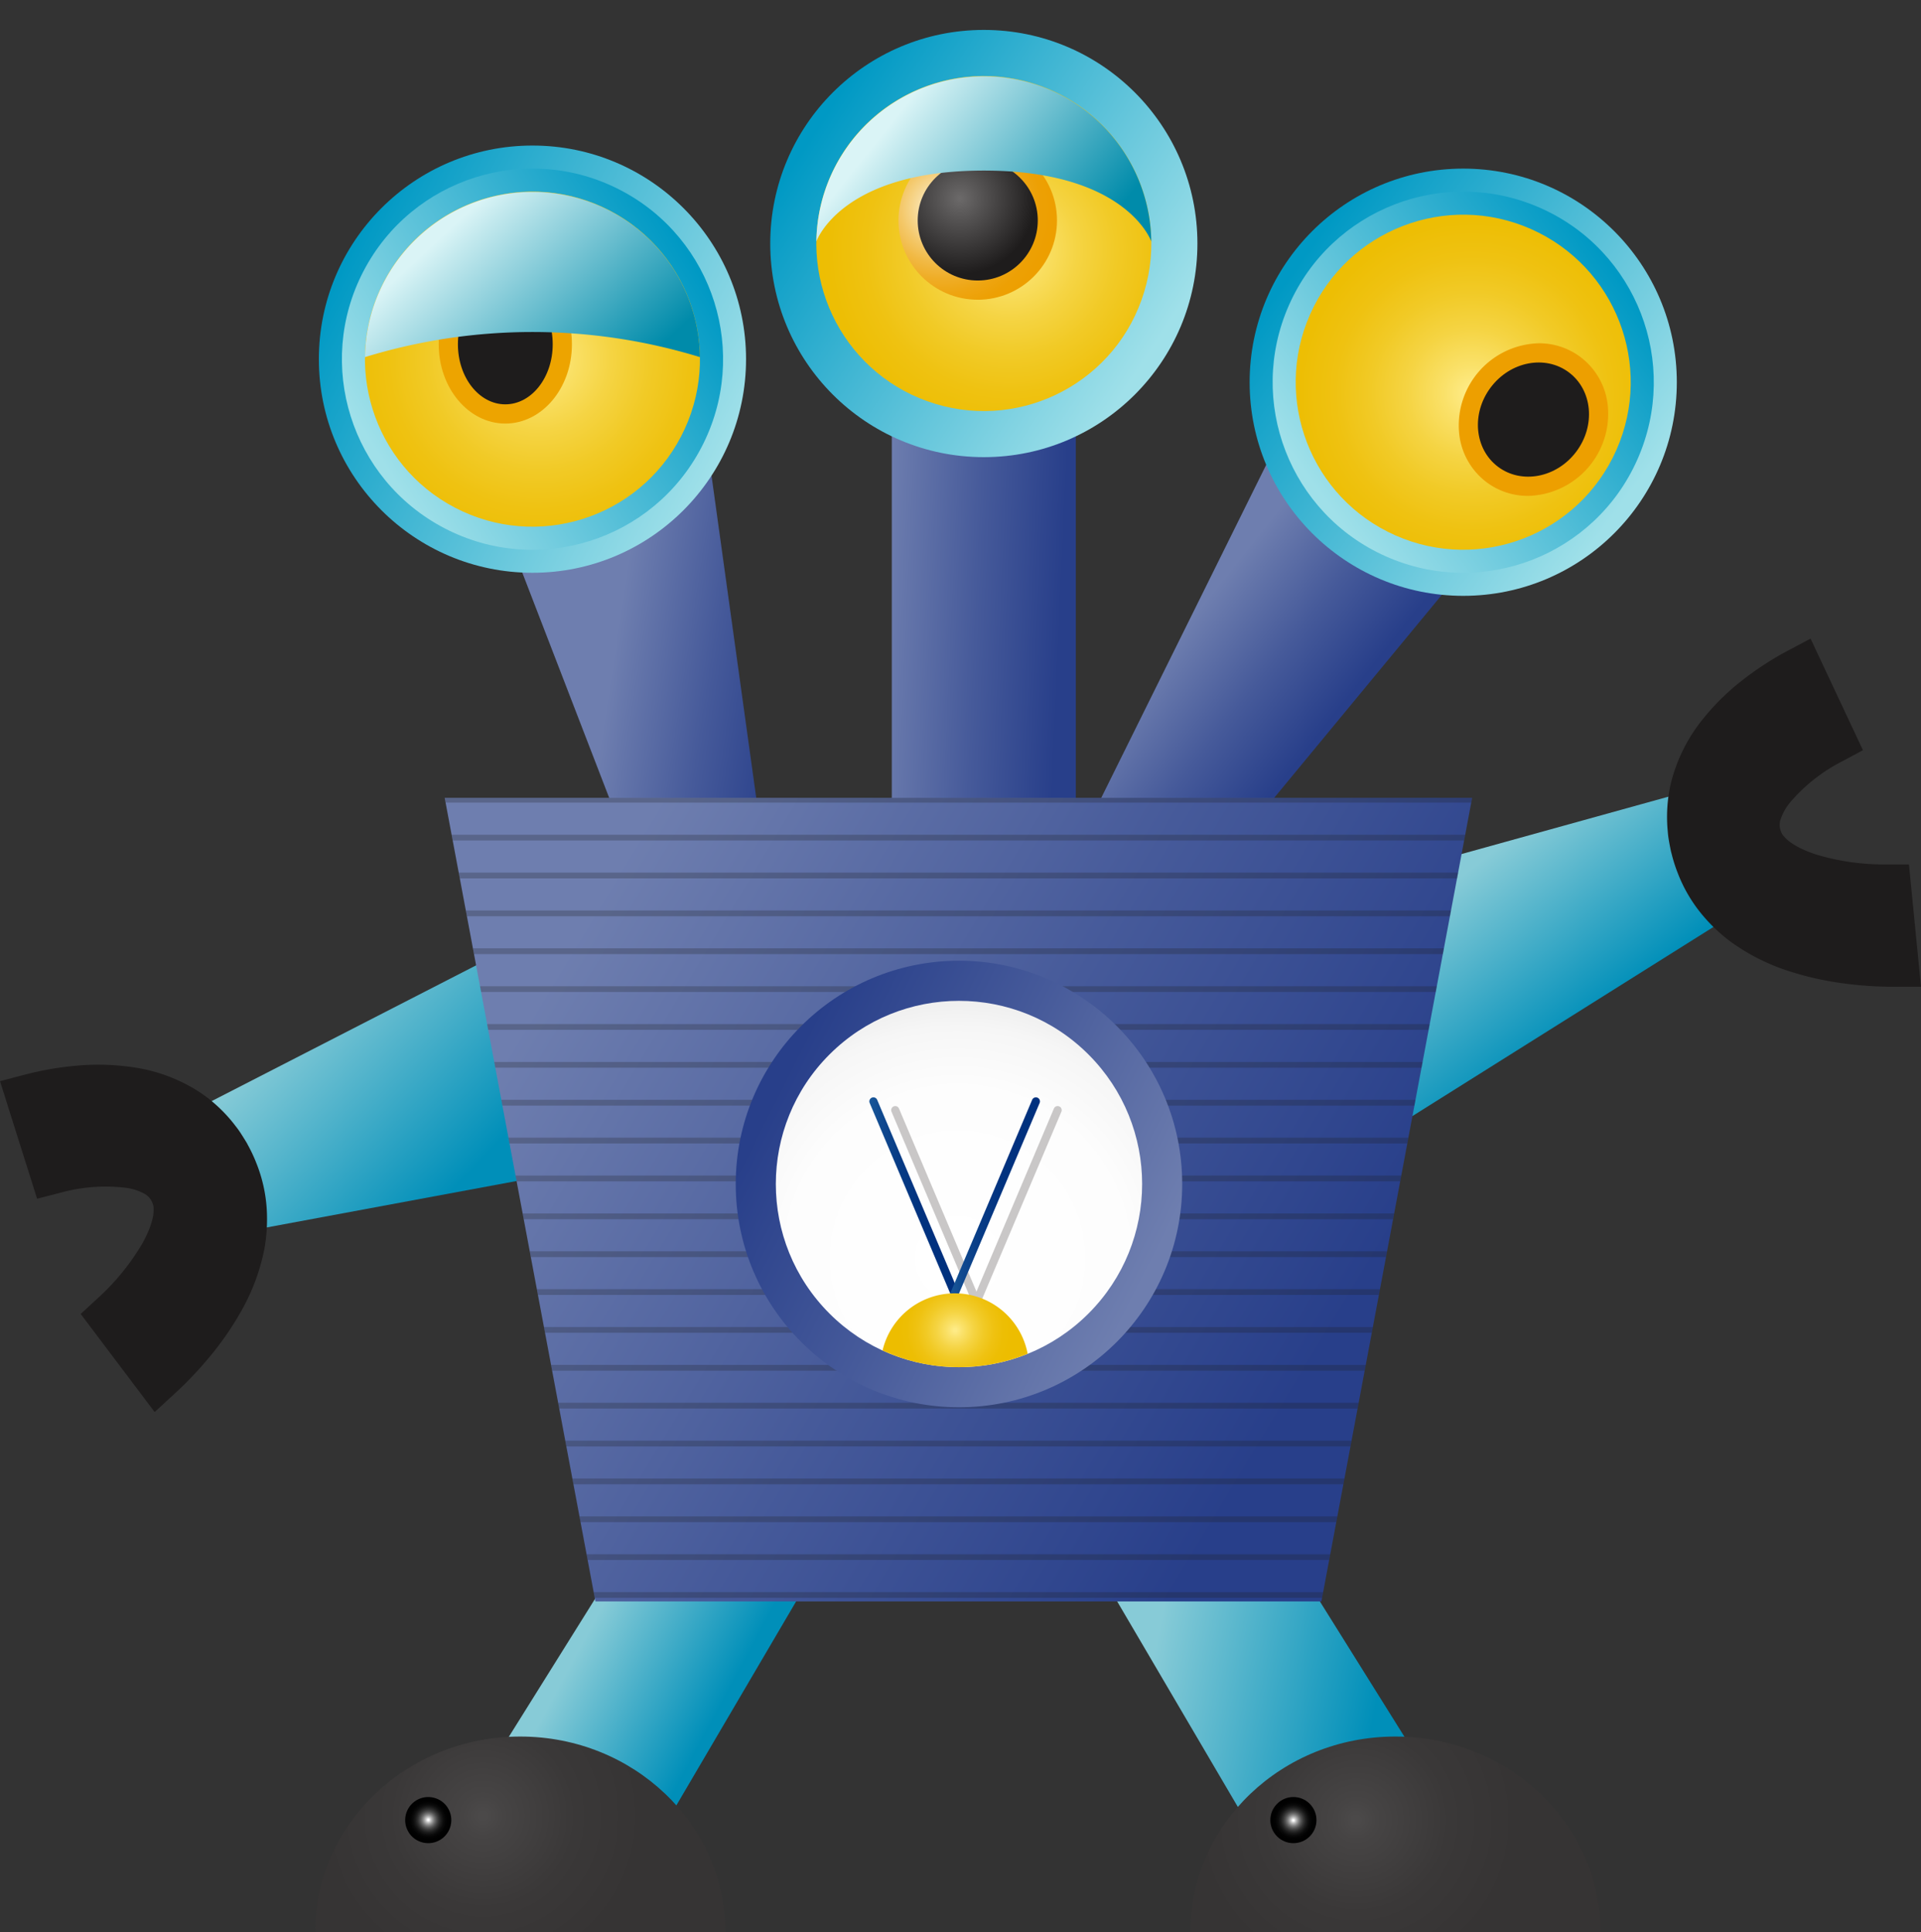
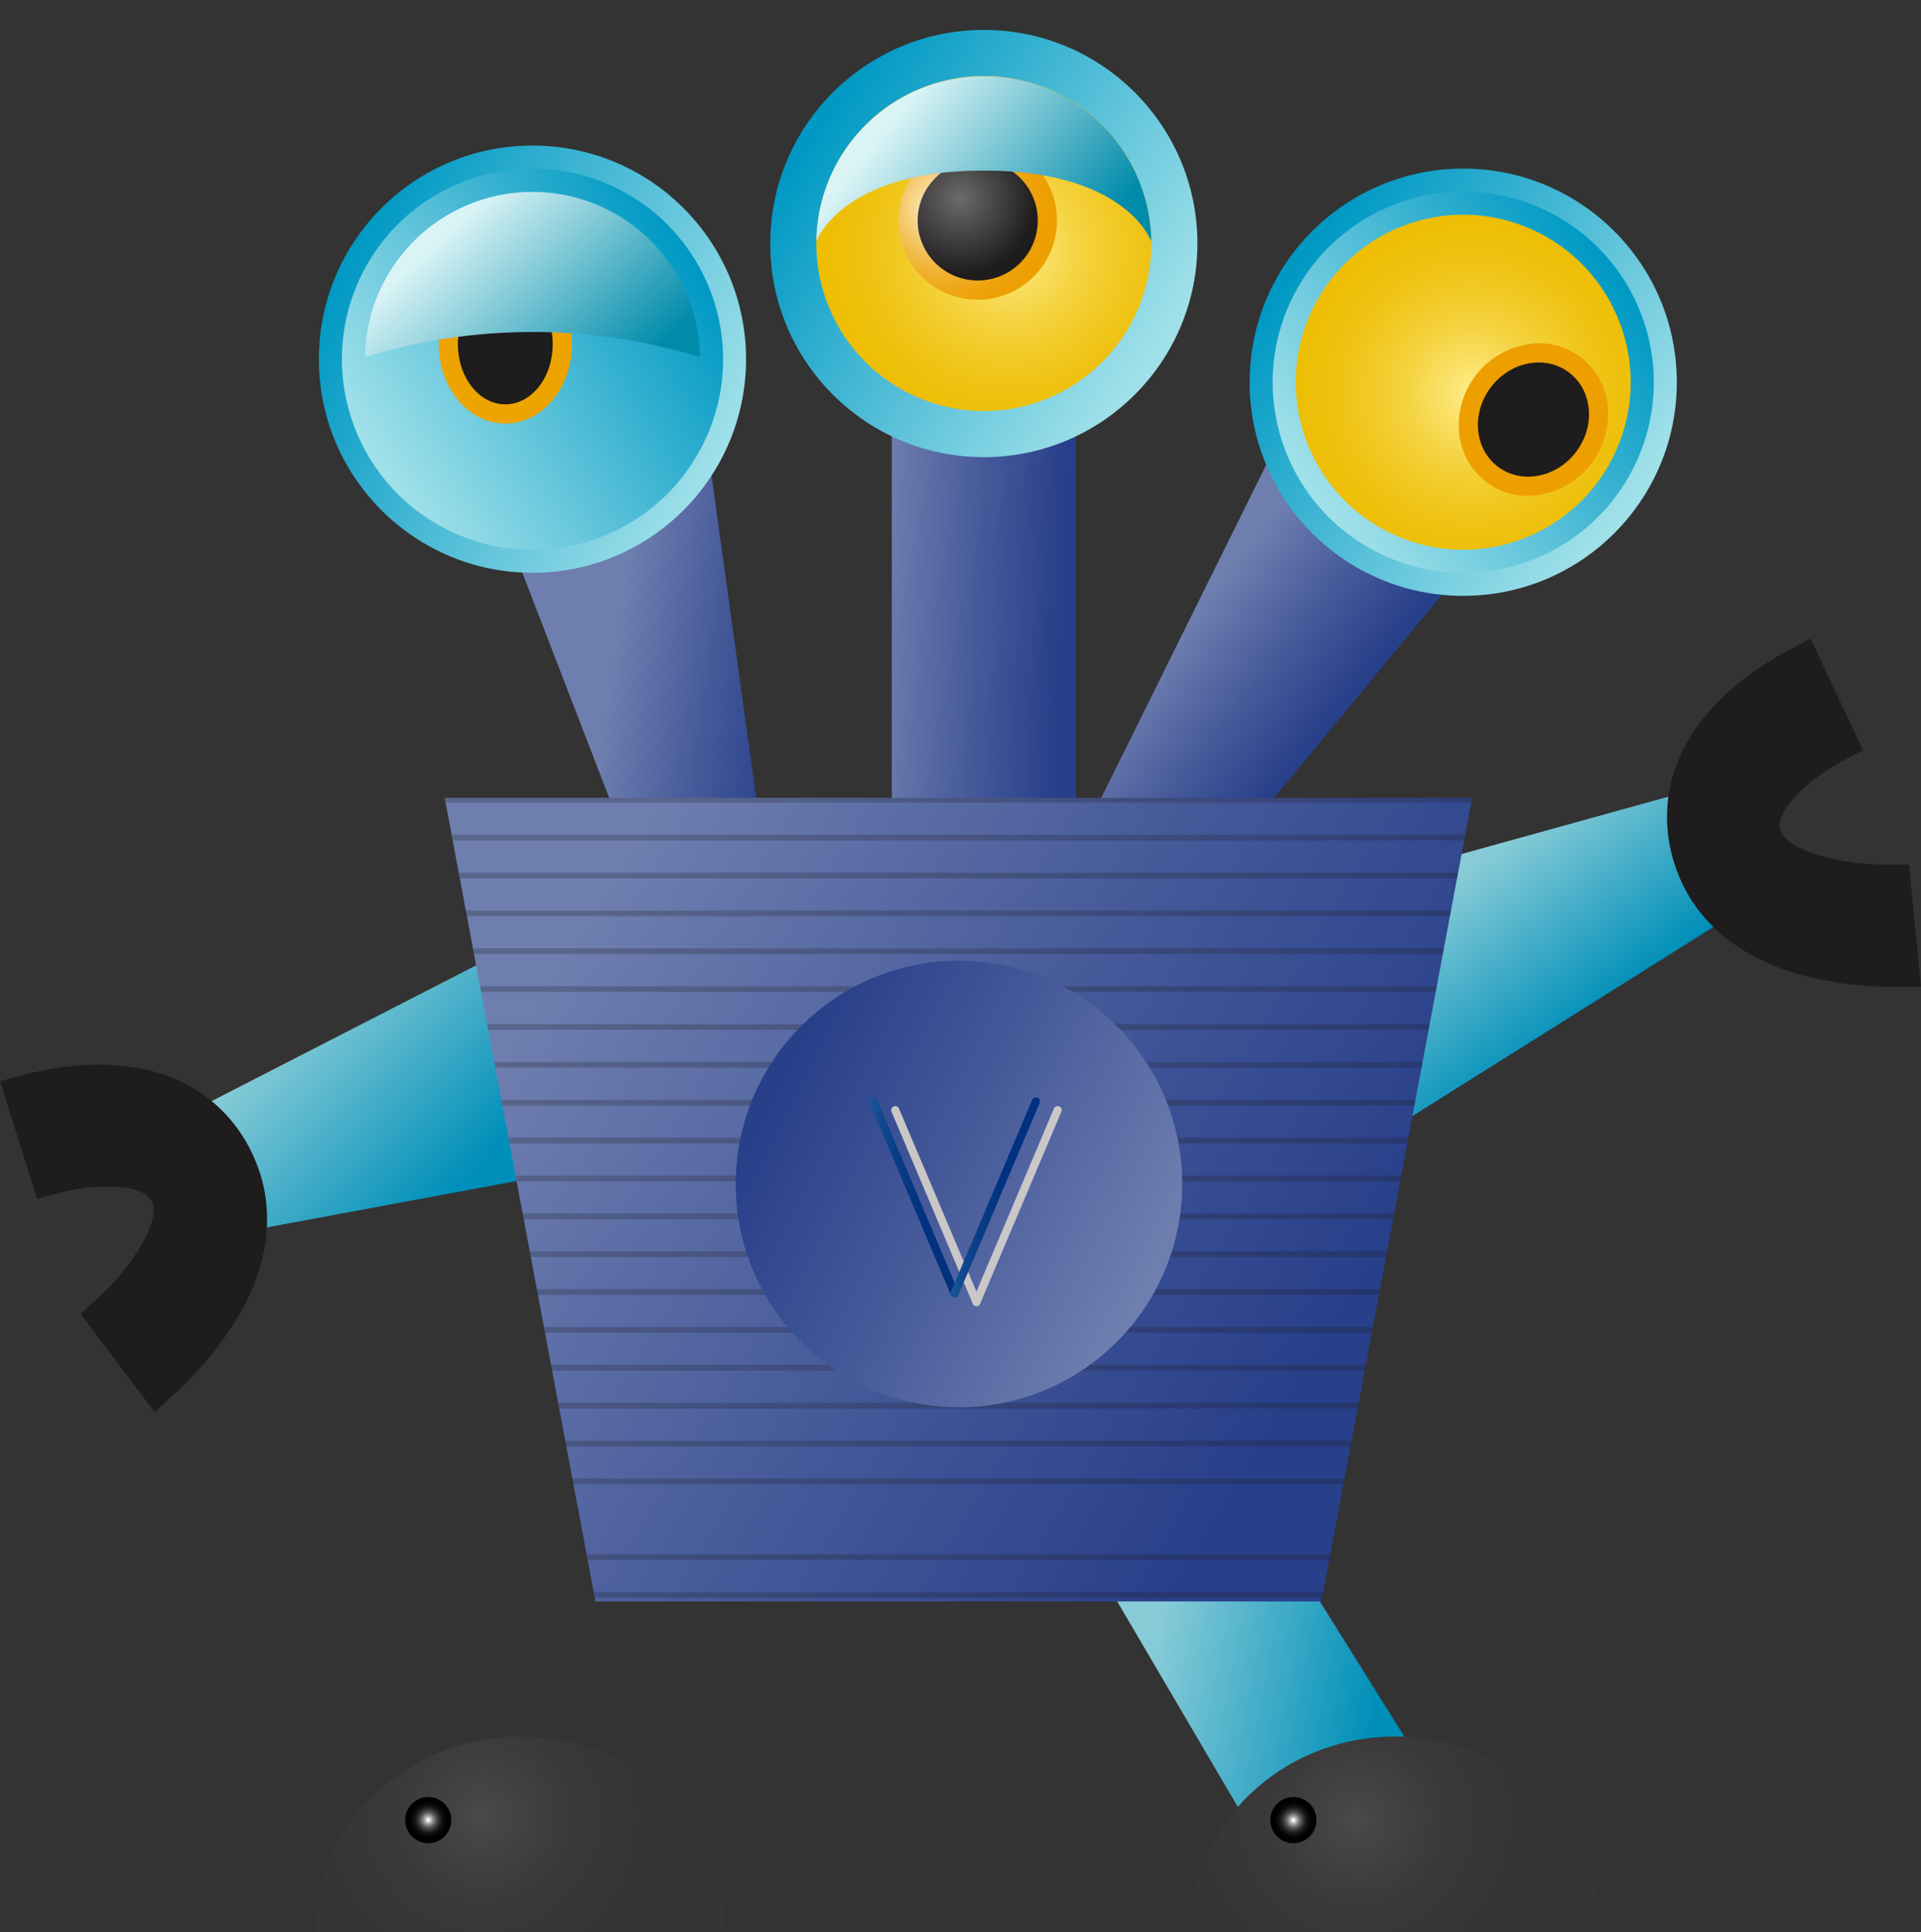
<svg xmlns="http://www.w3.org/2000/svg" xmlns:xlink="http://www.w3.org/1999/xlink" id="グループ_9045" data-name="グループ 9045" width="185.5" height="186.548" viewBox="0 0 185.5 186.548">
  <rect x="0" y="0" width="185.5" height="186.548" fill="#333333" stroke="none" />
  <defs>
    <linearGradient id="linear-gradient" x1="0.272" y1="0.355" x2="0.738" y2="0.65" gradientUnits="objectBoundingBox">
      <stop offset="0.003" stop-color="#87cbd7" />
      <stop offset="0.965" stop-color="#008fb9" />
    </linearGradient>
    <linearGradient id="linear-gradient-2" x1="0.384" y1="0.314" x2="0.731" y2="0.618" xlink:href="#linear-gradient" />
    <linearGradient id="linear-gradient-3" x1="0.338" y1="0.385" x2="0.698" y2="0.567" xlink:href="#linear-gradient" />
    <radialGradient id="radial-gradient" cx="0.309" cy="0.405" r="0.821" gradientTransform="translate(0.262) scale(0.477 1)" gradientUnits="objectBoundingBox">
      <stop offset="0.024" stop-color="#4b4949" />
      <stop offset="0.127" stop-color="#464444" />
      <stop offset="0.576" stop-color="#3a3838" />
      <stop offset="1" stop-color="#363434" />
    </radialGradient>
    <linearGradient id="linear-gradient-4" x1="0.139" y1="0.432" x2="0.729" y2="0.542" xlink:href="#linear-gradient" />
    <linearGradient id="linear-gradient-5" x1="0.537" y1="0.458" x2="1.12" y2="0.604" gradientUnits="objectBoundingBox">
      <stop offset="0.024" stop-color="#6e7eaf" />
      <stop offset="0.543" stop-color="#465a9a" />
      <stop offset="1" stop-color="#283f8a" />
    </linearGradient>
    <linearGradient id="linear-gradient-6" x1="0.303" y1="0.415" x2="0.591" y2="0.669" xlink:href="#linear-gradient-5" />
    <linearGradient id="linear-gradient-7" x1="-0.078" y1="0.433" x2="0.909" y2="0.548" xlink:href="#linear-gradient-5" />
    <linearGradient id="linear-gradient-8" x1="0.062" y1="0.26" x2="0.876" y2="0.642" xlink:href="#linear-gradient-5" />
    <radialGradient id="radial-gradient-2" cx="0.352" cy="0.207" r="0.683" gradientTransform="matrix(-0.609, -0.884, -1.149, 0.468, 35.845, 16.361)" gradientUnits="objectBoundingBox">
      <stop offset="0.008" stop-color="#6b6969" />
      <stop offset="0.927" stop-color="#211f1f" />
      <stop offset="0.965" stop-color="#1e1c1c" />
    </radialGradient>
    <radialGradient id="radial-gradient-3" cx="0.441" cy="0.3" r="0.681" gradientTransform="matrix(-0.349, -0.967, 1.325, -0.254, -7.742, -25.078)" xlink:href="#radial-gradient-2" />
    <radialGradient id="radial-gradient-4" cx="0.299" cy="0.426" r="0.821" xlink:href="#radial-gradient" />
    <linearGradient id="linear-gradient-9" x1="0.062" y1="0.271" x2="0.941" y2="0.73" gradientUnits="objectBoundingBox">
      <stop offset="0" stop-color="#0099c4" />
      <stop offset="1" stop-color="#9fe0e9" />
    </linearGradient>
    <linearGradient id="linear-gradient-10" x1="0.09" y1="0.259" x2="0.922" y2="0.748" gradientUnits="objectBoundingBox">
      <stop offset="0" stop-color="#9fe0e9" />
      <stop offset="1" stop-color="#0099c4" />
    </linearGradient>
    <radialGradient id="radial-gradient-5" cx="0.394" cy="0.26" r="0.672" gradientTransform="translate(0.557 0.048) rotate(62.496)" gradientUnits="objectBoundingBox">
      <stop offset="0.024" stop-color="#feeb86" />
      <stop offset="0.138" stop-color="#fae169" />
      <stop offset="0.317" stop-color="#f5d443" />
      <stop offset="0.495" stop-color="#f1ca26" />
      <stop offset="0.669" stop-color="#efc211" />
      <stop offset="0.84" stop-color="#edbe04" />
      <stop offset="1" stop-color="#edbd00" />
    </radialGradient>
    <radialGradient id="radial-gradient-6" cx="0.166" cy="0.435" r="0.61" gradientTransform="translate(4.75 -0.116) scale(1.19 1.267)" gradientUnits="objectBoundingBox">
      <stop offset="0.024" stop-color="#fef6ca" />
      <stop offset="0.158" stop-color="#f9e198" />
      <stop offset="0.303" stop-color="#f5cf6a" />
      <stop offset="0.449" stop-color="#f2bf44" />
      <stop offset="0.592" stop-color="#f0b326" />
      <stop offset="0.733" stop-color="#ea1" />
      <stop offset="0.871" stop-color="#eda504" />
      <stop offset="1" stop-color="#eda400" />
    </radialGradient>
    <radialGradient id="radial-gradient-7" cx="0.352" cy="0.315" r="0.516" gradientTransform="translate(9.325 -0.084) scale(1.267 1.267)" xlink:href="#radial-gradient-2" />
    <linearGradient id="linear-gradient-11" x1="0.145" y1="0.427" x2="0.93" y2="0.843" gradientUnits="objectBoundingBox">
      <stop offset="0" stop-color="#daf4f6" />
      <stop offset="0.11" stop-color="#c1e8ed" />
      <stop offset="1" stop-color="#008baa" />
    </linearGradient>
    <linearGradient id="linear-gradient-12" x1="0.116" y1="0.219" x2="0.879" y2="0.778" xlink:href="#linear-gradient-9" />
    <linearGradient id="linear-gradient-13" x1="0.09" y1="0.259" x2="0.922" y2="0.748" xlink:href="#linear-gradient-10" />
    <radialGradient id="radial-gradient-8" cx="0.605" cy="0.297" r="0.613" gradientTransform="translate(0.507 -0.135) rotate(66.137)" xlink:href="#radial-gradient-5" />
    <radialGradient id="radial-gradient-9" cx="0.386" cy="0.272" r="0.615" gradientTransform="matrix(0.815, 0.601, -0.677, 0.882, 36.03, -11.042)" gradientUnits="objectBoundingBox">
      <stop offset="0.024" stop-color="#fefcee" />
      <stop offset="0.195" stop-color="#f9e6b5" />
      <stop offset="0.41" stop-color="#f5cd75" />
      <stop offset="0.605" stop-color="#f1b943" />
      <stop offset="0.775" stop-color="#efaa1e" />
      <stop offset="0.912" stop-color="#eda208" />
      <stop offset="1" stop-color="#ed9f00" />
    </radialGradient>
    <radialGradient id="radial-gradient-10" cx="0.685" cy="0.352" r="0.654" gradientTransform="matrix(0, 1, -1, 0, 99.743, 30.303)" xlink:href="#radial-gradient-2" />
    <linearGradient id="linear-gradient-14" x1="0.102" y1="0.239" x2="0.89" y2="0.756" xlink:href="#linear-gradient-9" />
    <radialGradient id="radial-gradient-11" cx="0.474" cy="0.261" r="0.642" gradientTransform="translate(0.594 0.044) rotate(70.355)" xlink:href="#radial-gradient-5" />
    <radialGradient id="radial-gradient-12" cx="0.273" cy="0.424" r="0.712" gradientTransform="translate(0)" gradientUnits="objectBoundingBox">
      <stop offset="0.024" stop-color="#fefcee" />
      <stop offset="0.091" stop-color="#fbf0cf" />
      <stop offset="0.225" stop-color="#f7da99" />
      <stop offset="0.36" stop-color="#f4c86a" />
      <stop offset="0.494" stop-color="#f1b944" />
      <stop offset="0.626" stop-color="#efad26" />
      <stop offset="0.755" stop-color="#eea511" />
      <stop offset="0.881" stop-color="#eda004" />
      <stop offset="1" stop-color="#ed9f00" />
    </radialGradient>
    <radialGradient id="radial-gradient-13" cx="0.352" cy="0.315" r="0.654" gradientTransform="matrix(1, 0, 0, 1, 0, 0)" xlink:href="#radial-gradient-2" />
    <linearGradient id="linear-gradient-16" x1="0.156" y1="0.453" x2="0.921" y2="0.755" xlink:href="#linear-gradient-11" />
    <radialGradient id="radial-gradient-14" cx="0.491" cy="0.499" r="0.487" gradientTransform="matrix(0.23, 0.973, -0.973, 0.23, 0.878, -0.092)" gradientUnits="objectBoundingBox">
      <stop offset="0.029" stop-color="#fff" />
      <stop offset="0.031" stop-color="#fdfdfd" />
      <stop offset="0.11" stop-color="#c8c8c8" />
      <stop offset="0.192" stop-color="#9a9a9a" />
      <stop offset="0.279" stop-color="#707070" />
      <stop offset="0.37" stop-color="#4d4d4d" />
      <stop offset="0.466" stop-color="#313131" />
      <stop offset="0.568" stop-color="#1b1b1b" />
      <stop offset="0.68" stop-color="#0b0b0b" />
      <stop offset="0.808" stop-color="#020202" />
      <stop offset="0.992" />
    </radialGradient>
    <radialGradient id="radial-gradient-15" cx="0.492" cy="0.504" r="0.487" gradientTransform="matrix(0.707, 0.707, -0.707, 0.707, 0.505, -0.202)" xlink:href="#radial-gradient-14" />
    <clipPath id="clip-path">
      <path id="パス_9751" data-name="パス 9751" d="M585.326,772.571H486.111l14.555,77.589h70.105Z" transform="translate(-486.111 -772.571)" fill="none" />
    </clipPath>
    <linearGradient id="linear-gradient-17" x1="0.092" y1="0.293" x2="0.937" y2="0.721" gradientUnits="objectBoundingBox">
      <stop offset="0" stop-color="#283f8a" />
      <stop offset="0.457" stop-color="#465a9a" />
      <stop offset="0.976" stop-color="#6e7eaf" />
    </linearGradient>
    <radialGradient id="radial-gradient-16" cx="0.148" cy="0.838" r="0.99" gradientTransform="matrix(0.707, 0.707, -0.707, 0.707, 0.842, -0.057)" gradientUnits="objectBoundingBox">
      <stop offset="0" stop-color="#fff" />
      <stop offset="0.468" stop-color="#fdfdfd" />
      <stop offset="0.637" stop-color="#f6f6f6" />
      <stop offset="0.757" stop-color="#eaeaea" />
      <stop offset="0.854" stop-color="#d9d9d9" />
      <stop offset="0.936" stop-color="#c3c3c3" />
      <stop offset="1" stop-color="#adadad" />
    </radialGradient>
    <linearGradient id="linear-gradient-18" y1="0.5" x2="1" y2="0.5" gradientUnits="objectBoundingBox">
      <stop offset="0.004" stop-color="#195799" />
      <stop offset="0.134" stop-color="#10498f" />
      <stop offset="0.341" stop-color="#073b85" />
      <stop offset="0.591" stop-color="#01327f" />
      <stop offset="1" stop-color="#00307e" />
    </linearGradient>
    <radialGradient id="radial-gradient-17" cx="0.5" cy="0.5" r="0.78" gradientTransform="translate(0.246) scale(0.509 1)" xlink:href="#radial-gradient-5" />
  </defs>
  <path id="パス_9737" data-name="パス 9737" d="M377.647,823.529l-44.505,22.843,5.514,10.24,44.505-8.271Z" transform="translate(-318.575 -737.044)" fill="url(#linear-gradient)" />
  <path id="パス_9738" data-name="パス 9738" d="M897.539,775.834l48.207-13.364,2.885,11.267L910.3,797.816Z" transform="translate(-778.28 -687.311)" fill="url(#linear-gradient-2)" />
-   <path id="パス_9739" data-name="パス 9739" d="M477.549,1188.788l19.875-31.8,18.285,1.789-20.074,34.185Z" transform="translate(-436.195 -1008.648)" fill="url(#linear-gradient-3)" />
  <path id="パス_9740" data-name="パス 9740" d="M418.681,1280.058c0-10.428,8.863-18.881,19.8-18.881s19.8,8.453,19.8,18.881Z" transform="translate(-388.247 -1093.51)" fill="url(#radial-gradient)" />
  <path id="パス_9741" data-name="パス 9741" d="M860.13,1188.788l-19.875-31.8-18.285,1.789,20.074,34.185Z" transform="translate(-716.728 -1008.648)" fill="url(#linear-gradient-4)" />
  <path id="パス_9742" data-name="パス 9742" d="M507.825,586.956l-16.6-43.017,23.129-4.557,6.737,48.541Z" transform="translate(-447.333 -505.604)" fill="url(#linear-gradient-5)" />
  <path id="パス_9743" data-name="パス 9743" d="M831.923,600.942l29.364-35.551-20.5-11.643-21.754,43.914Z" transform="translate(-714.337 -517.306)" fill="url(#linear-gradient-6)" />
  <rect id="長方形_2452" data-name="長方形 2452" width="17.772" height="46.741" transform="translate(86.116 37.111)" fill="url(#linear-gradient-7)" />
  <path id="パス_9744" data-name="パス 9744" d="M585.326,772.571H486.111l14.555,77.589h70.105Z" transform="translate(-443.17 -695.538)" fill="url(#linear-gradient-8)" />
  <path id="パス_9745" data-name="パス 9745" d="M269.545,945.026l1.918-1.76a35.665,35.665,0,0,0,3.437-3.624,29.331,29.331,0,0,0,3.017-4.379,19.927,19.927,0,0,0,2.211-5.917,16.136,16.136,0,0,0,.239-3.959,14.28,14.28,0,0,0-.973-4.329,14.639,14.639,0,0,0-.832-1.79l-.116-.221-.039-.064q-.254-.419-.519-.832a8.591,8.591,0,0,0-.522-.729l-.177-.231a14.46,14.46,0,0,0-3.149-2.951,15.879,15.879,0,0,0-6.488-2.489,22.836,22.836,0,0,0-5.519-.167,30.044,30.044,0,0,0-5.019.867l-2.4.629,3.582,11.353,2.17-.56a16.436,16.436,0,0,1,6.392-.5,5.065,5.065,0,0,1,1.947.663,1.8,1.8,0,0,1,.349.322c.025.034.051.067.078.1s.055.089.083.132l.091.177.032.083a1.266,1.266,0,0,1,.106.428l0,.035a3.82,3.82,0,0,1-.057.847,7.807,7.807,0,0,1-.361,1.2,11.884,11.884,0,0,1-.65,1.361,22.736,22.736,0,0,1-4.4,5.385l-1.57,1.451Z" transform="translate(-254.613 -808.691)" fill="url(#radial-gradient-2)" />
  <path id="パス_9746" data-name="パス 9746" d="M1146.939,723.277l-2.6.005a35.671,35.671,0,0,1-4.983-.336,29.336,29.336,0,0,1-5.186-1.175,19.93,19.93,0,0,1-5.636-2.853,16.133,16.133,0,0,1-2.859-2.749,14.279,14.279,0,0,1-2.219-3.843,14.64,14.64,0,0,1-.6-1.88l-.065-.241-.015-.074q-.1-.48-.183-.964a8.682,8.682,0,0,1-.11-.889l-.026-.289a14.447,14.447,0,0,1,.316-4.3,15.875,15.875,0,0,1,3.084-6.228,22.83,22.83,0,0,1,3.945-3.862,30.018,30.018,0,0,1,4.278-2.764l2.193-1.166,5.06,10.776-1.975,1.059a16.438,16.438,0,0,0-5.042,3.961,5.065,5.065,0,0,0-.982,1.807,1.784,1.784,0,0,0-.039.473c0,.042.008.084.011.126s.02.1.029.153.048.175.053.192l.033.082a1.262,1.262,0,0,0,.212.387l.022.027a3.8,3.8,0,0,0,.616.584,7.806,7.806,0,0,0,1.08.64,11.888,11.888,0,0,0,1.4.56,22.73,22.73,0,0,0,6.884.978l2.138,0Z" transform="translate(-961.438 -628.011)" fill="url(#radial-gradient-3)" />
  <path id="パス_9747" data-name="パス 9747" d="M874.278,1280.058c0-10.428,8.863-18.881,19.8-18.881s19.8,8.453,19.8,18.881Z" transform="translate(-759.333 -1093.51)" fill="url(#radial-gradient-4)" />
  <g id="グループ_8365" data-name="グループ 8365" transform="translate(26.6 9.862)">
    <circle id="楕円形_983" data-name="楕円形 983" cx="20.625" cy="20.625" r="20.625" transform="translate(4.191 4.191)" fill="url(#linear-gradient-9)" />
    <circle id="楕円形_984" data-name="楕円形 984" cx="18.399" cy="18.399" r="18.399" transform="matrix(0.462, -0.887, 0.887, 0.462, 0, 32.639)" fill="url(#linear-gradient-10)" />
-     <circle id="楕円形_985" data-name="楕円形 985" cx="16.173" cy="16.173" r="16.173" transform="translate(3.002 31.693) rotate(-62.496)" fill="url(#radial-gradient-5)" />
    <ellipse id="楕円形_986" data-name="楕円形 986" cx="6.432" cy="7.653" rx="6.432" ry="7.653" transform="translate(15.763 15.728)" fill="url(#radial-gradient-6)" />
    <ellipse id="楕円形_987" data-name="楕円形 987" cx="4.577" cy="5.798" rx="4.577" ry="5.798" transform="translate(17.618 17.582)" fill="url(#radial-gradient-7)" />
    <path id="パス_9748" data-name="パス 9748" d="M444.625,473.026a55.162,55.162,0,0,1,32.341,0,16.172,16.172,0,0,0-32.341,0Z" transform="translate(-435.979 -448.408)" fill="url(#linear-gradient-11)" />
  </g>
  <g id="グループ_8366" data-name="グループ 8366" transform="translate(117.025 12.635)">
    <circle id="楕円形_988" data-name="楕円形 988" cx="20.625" cy="20.625" r="20.625" transform="translate(3.645 3.645)" fill="url(#linear-gradient-12)" />
    <circle id="楕円形_989" data-name="楕円形 989" cx="18.399" cy="18.399" r="18.399" transform="translate(0 33.652) rotate(-66.137)" fill="url(#linear-gradient-13)" />
    <circle id="楕円形_990" data-name="楕円形 990" cx="16.173" cy="16.173" r="16.173" transform="translate(2.936 32.517) rotate(-66.137)" fill="url(#radial-gradient-8)" />
    <path id="パス_9749" data-name="パス 9749" d="M1020.689,550.7a6.648,6.648,0,0,1-4.031-1.331,6.734,6.734,0,0,1-2.647-4.843,7.933,7.933,0,0,1,7.7-8.562,6.647,6.647,0,0,1,4.031,1.331,6.733,6.733,0,0,1,2.648,4.843,7.933,7.933,0,0,1-7.7,8.562Z" transform="translate(-990.146 -515.455)" fill="url(#radial-gradient-9)" />
    <ellipse id="楕円形_991" data-name="楕円形 991" cx="5.7" cy="5.166" rx="5.7" ry="5.166" transform="matrix(0.601, -0.799, 0.799, 0.601, 23.499, 29.326)" fill="url(#radial-gradient-10)" />
  </g>
  <g id="グループ_8367" data-name="グループ 8367" transform="translate(71.489 0)">
    <circle id="楕円形_992" data-name="楕円形 992" cx="20.625" cy="20.625" r="20.625" transform="translate(2.889 2.889)" fill="url(#linear-gradient-14)" />
    <circle id="楕円形_993" data-name="楕円形 993" cx="18.399" cy="18.399" r="18.399" transform="translate(0 34.656) rotate(-70.355)" fill="url(#linear-gradient-13)" />
    <circle id="楕円形_994" data-name="楕円形 994" cx="16.173" cy="16.173" r="16.173" transform="translate(2.845 33.308) rotate(-70.355)" fill="url(#radial-gradient-11)" />
    <circle id="楕円形_995" data-name="楕円形 995" cx="7.653" cy="7.653" r="7.653" transform="translate(15.273 13.634)" fill="url(#radial-gradient-12)" />
    <circle id="楕円形_996" data-name="楕円形 996" cx="5.798" cy="5.798" r="5.798" transform="translate(17.128 15.489)" fill="url(#radial-gradient-13)" />
    <path id="パス_9750" data-name="パス 9750" d="M679.595,412.835s2.355-6.846,16.17-6.846,16.171,6.846,16.171,6.846a16.172,16.172,0,0,0-32.341,0Z" transform="translate(-672.252 -389.519)" fill="url(#linear-gradient-16)" />
  </g>
  <circle id="楕円形_997" data-name="楕円形 997" cx="2.228" cy="2.228" r="2.228" transform="translate(38.673 177.392) rotate(-76.718)" fill="url(#radial-gradient-14)" style="mix-blend-mode: screen;isolation: isolate" />
  <circle id="楕円形_998" data-name="楕円形 998" cx="2.228" cy="2.228" r="2.228" transform="translate(121.746 175.735) rotate(-45)" fill="url(#radial-gradient-15)" style="mix-blend-mode: screen;isolation: isolate" />
  <g id="グループ_8370" data-name="グループ 8370" transform="translate(42.942 77.033)">
    <g id="グループ_8369" data-name="グループ 8369" clip-path="url(#clip-path)">
      <g id="グループ_8368" data-name="グループ 8368" transform="translate(-34.221 -0.093)">
        <rect id="長方形_2453" data-name="長方形 2453" width="195.149" height="0.556" fill="#1e1e1e" opacity="0.25" style="mix-blend-mode: overlay;isolation: isolate" />
        <rect id="長方形_2454" data-name="長方形 2454" width="195.149" height="0.556" transform="translate(0 3.656)" fill="#1e1e1e" opacity="0.25" style="mix-blend-mode: overlay;isolation: isolate" />
        <rect id="長方形_2455" data-name="長方形 2455" width="195.149" height="0.556" transform="translate(0 7.313)" fill="#1e1e1e" opacity="0.25" style="mix-blend-mode: overlay;isolation: isolate" />
        <rect id="長方形_2456" data-name="長方形 2456" width="195.149" height="0.556" transform="translate(0 10.969)" fill="#1e1e1e" opacity="0.25" style="mix-blend-mode: overlay;isolation: isolate" />
        <rect id="長方形_2457" data-name="長方形 2457" width="195.149" height="0.556" transform="translate(0 14.625)" fill="#1e1e1e" opacity="0.25" style="mix-blend-mode: overlay;isolation: isolate" />
        <rect id="長方形_2458" data-name="長方形 2458" width="195.149" height="0.556" transform="translate(0 18.282)" fill="#1e1e1e" opacity="0.25" style="mix-blend-mode: overlay;isolation: isolate" />
        <rect id="長方形_2459" data-name="長方形 2459" width="195.149" height="0.556" transform="translate(0 21.938)" fill="#1e1e1e" opacity="0.25" style="mix-blend-mode: overlay;isolation: isolate" />
        <rect id="長方形_2460" data-name="長方形 2460" width="195.149" height="0.556" transform="translate(0 25.594)" fill="#1e1e1e" opacity="0.25" style="mix-blend-mode: overlay;isolation: isolate" />
        <rect id="長方形_2461" data-name="長方形 2461" width="195.149" height="0.556" transform="translate(0 29.251)" fill="#1e1e1e" opacity="0.25" style="mix-blend-mode: overlay;isolation: isolate" />
        <rect id="長方形_2462" data-name="長方形 2462" width="195.149" height="0.556" transform="translate(0 32.907)" fill="#1e1e1e" opacity="0.25" style="mix-blend-mode: overlay;isolation: isolate" />
        <rect id="長方形_2463" data-name="長方形 2463" width="195.149" height="0.556" transform="translate(0 36.563)" fill="#1e1e1e" opacity="0.25" style="mix-blend-mode: overlay;isolation: isolate" />
        <rect id="長方形_2464" data-name="長方形 2464" width="195.149" height="0.556" transform="translate(0 40.22)" fill="#1e1e1e" opacity="0.25" style="mix-blend-mode: overlay;isolation: isolate" />
        <rect id="長方形_2465" data-name="長方形 2465" width="195.149" height="0.556" transform="translate(0 43.876)" fill="#1e1e1e" opacity="0.25" style="mix-blend-mode: overlay;isolation: isolate" />
        <rect id="長方形_2466" data-name="長方形 2466" width="195.149" height="0.556" transform="translate(0 47.532)" fill="#1e1e1e" opacity="0.25" style="mix-blend-mode: overlay;isolation: isolate" />
        <rect id="長方形_2467" data-name="長方形 2467" width="195.149" height="0.556" transform="translate(0 51.189)" fill="#1e1e1e" opacity="0.25" style="mix-blend-mode: overlay;isolation: isolate" />
        <rect id="長方形_2468" data-name="長方形 2468" width="195.149" height="0.556" transform="translate(0 54.845)" fill="#1e1e1e" opacity="0.25" style="mix-blend-mode: overlay;isolation: isolate" />
        <rect id="長方形_2469" data-name="長方形 2469" width="195.149" height="0.556" transform="translate(0 58.501)" fill="#1e1e1e" opacity="0.25" style="mix-blend-mode: overlay;isolation: isolate" />
        <rect id="長方形_2470" data-name="長方形 2470" width="195.149" height="0.556" transform="translate(0 62.158)" fill="#1e1e1e" opacity="0.25" style="mix-blend-mode: overlay;isolation: isolate" />
        <rect id="長方形_2471" data-name="長方形 2471" width="195.149" height="0.556" transform="translate(0 65.814)" fill="#1e1e1e" opacity="0.25" style="mix-blend-mode: overlay;isolation: isolate" />
-         <rect id="長方形_2472" data-name="長方形 2472" width="195.149" height="0.556" transform="translate(0 69.47)" fill="#1e1e1e" opacity="0.25" style="mix-blend-mode: overlay;isolation: isolate" />
        <rect id="長方形_2473" data-name="長方形 2473" width="195.149" height="0.556" transform="translate(0 73.126)" fill="#1e1e1e" opacity="0.25" style="mix-blend-mode: overlay;isolation: isolate" />
        <rect id="長方形_2474" data-name="長方形 2474" width="195.149" height="0.556" transform="translate(0 76.783)" fill="#1e1e1e" opacity="0.25" style="mix-blend-mode: overlay;isolation: isolate" />
      </g>
    </g>
  </g>
  <circle id="楕円形_999" data-name="楕円形 999" cx="21.557" cy="21.557" r="21.557" transform="translate(71.045 92.762)" fill="url(#linear-gradient-17)" />
-   <circle id="楕円形_1000" data-name="楕円形 1000" cx="17.686" cy="17.686" r="17.686" transform="translate(67.591 114.319) rotate(-45)" fill="url(#radial-gradient-16)" />
  <g id="グループ_8371" data-name="グループ 8371" transform="translate(86.054 106.785)">
    <path id="パス_9752" data-name="パス 9752" d="M726.767,952.28a.392.392,0,0,1-.361-.24l-7.846-18.533a.392.392,0,0,1,.722-.305l7.846,18.533a.393.393,0,0,1-.361.545Z" transform="translate(-718.529 -932.962)" fill="#c9c7c7" />
  </g>
  <g id="グループ_8372" data-name="グループ 8372" transform="translate(93.9 106.785)">
    <path id="パス_9753" data-name="パス 9753" d="M761.218,952.28a.393.393,0,0,1-.361-.545L768.7,933.2a.392.392,0,0,1,.722.305l-7.845,18.533A.392.392,0,0,1,761.218,952.28Z" transform="translate(-760.826 -932.962)" fill="#c9c7c7" />
  </g>
  <g id="グループ_8373" data-name="グループ 8373" transform="translate(83.946 105.951)">
    <path id="パス_9754" data-name="パス 9754" d="M715.4,947.786a.392.392,0,0,1-.361-.24L707.2,929.013a.392.392,0,0,1,.722-.306l7.846,18.533a.393.393,0,0,1-.361.545Z" transform="translate(-707.166 -928.468)" fill="url(#linear-gradient-18)" />
  </g>
  <g id="グループ_8374" data-name="グループ 8374" transform="translate(91.792 105.951)">
    <path id="パス_9755" data-name="パス 9755" d="M749.855,947.786a.393.393,0,0,1-.361-.545l7.846-18.533a.392.392,0,0,1,.722.306l-7.846,18.533A.392.392,0,0,1,749.855,947.786Z" transform="translate(-749.463 -928.468)" fill="url(#linear-gradient-18)" />
  </g>
-   <path id="パス_9756" data-name="パス 9756" d="M721.433,1037.623a17.628,17.628,0,0,0,6.632-1.291,7.164,7.164,0,0,0-14.012-.323A17.612,17.612,0,0,0,721.433,1037.623Z" transform="translate(-628.83 -905.618)" fill="url(#radial-gradient-17)" />
</svg>